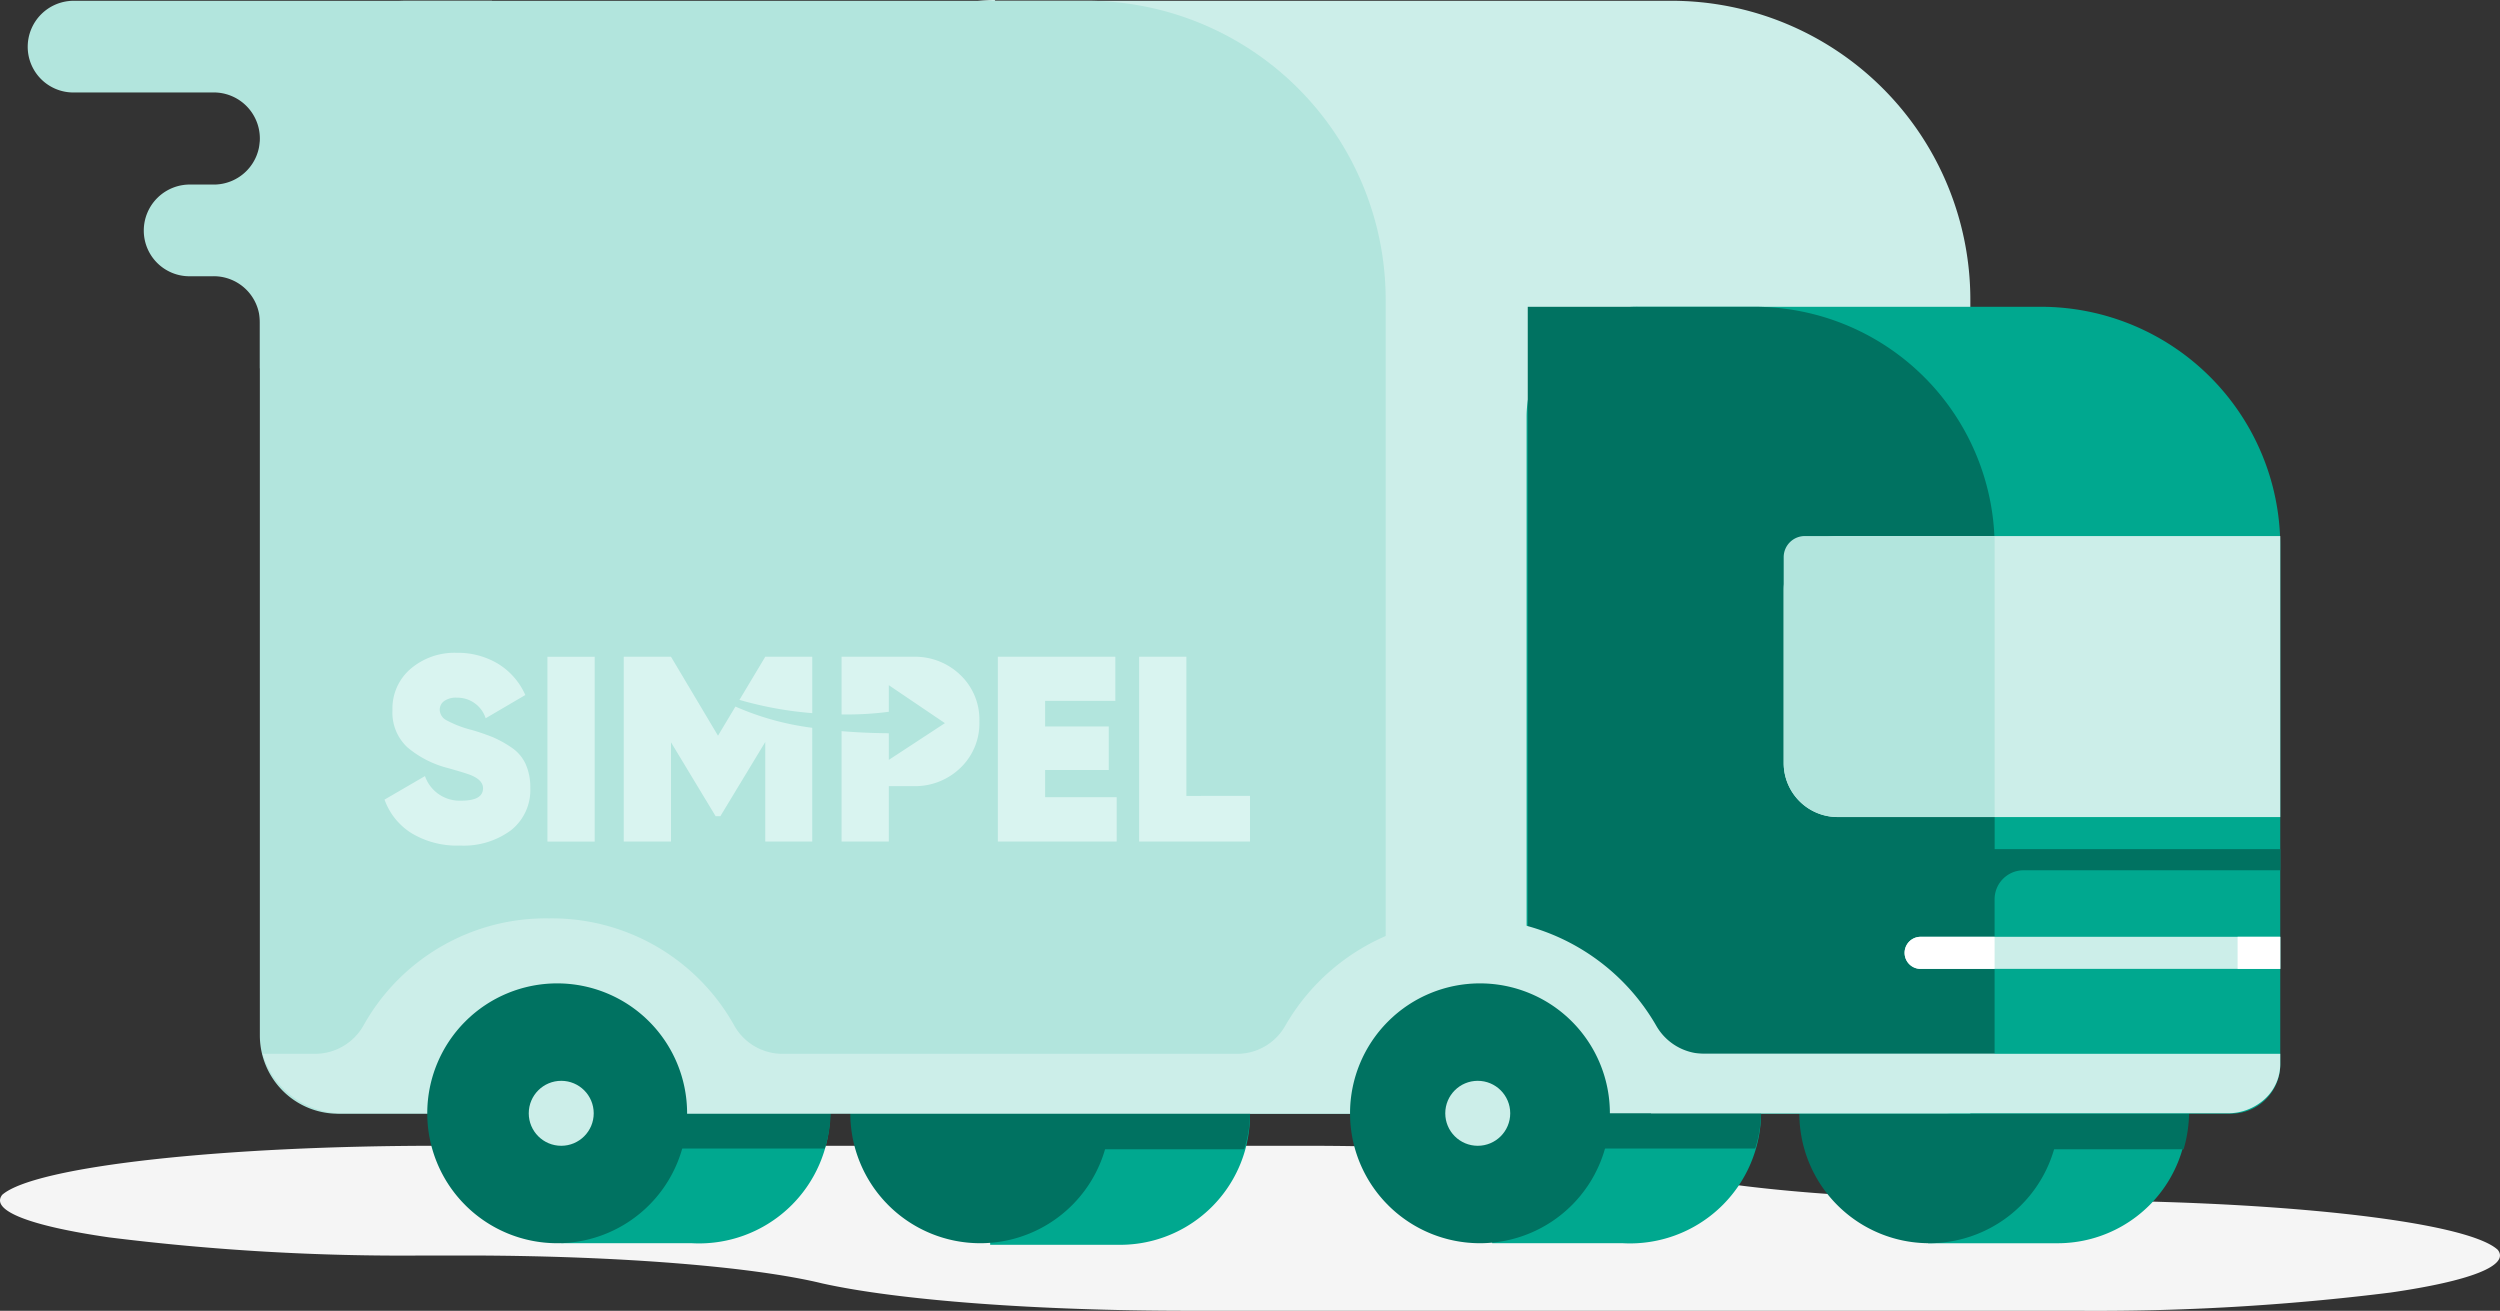
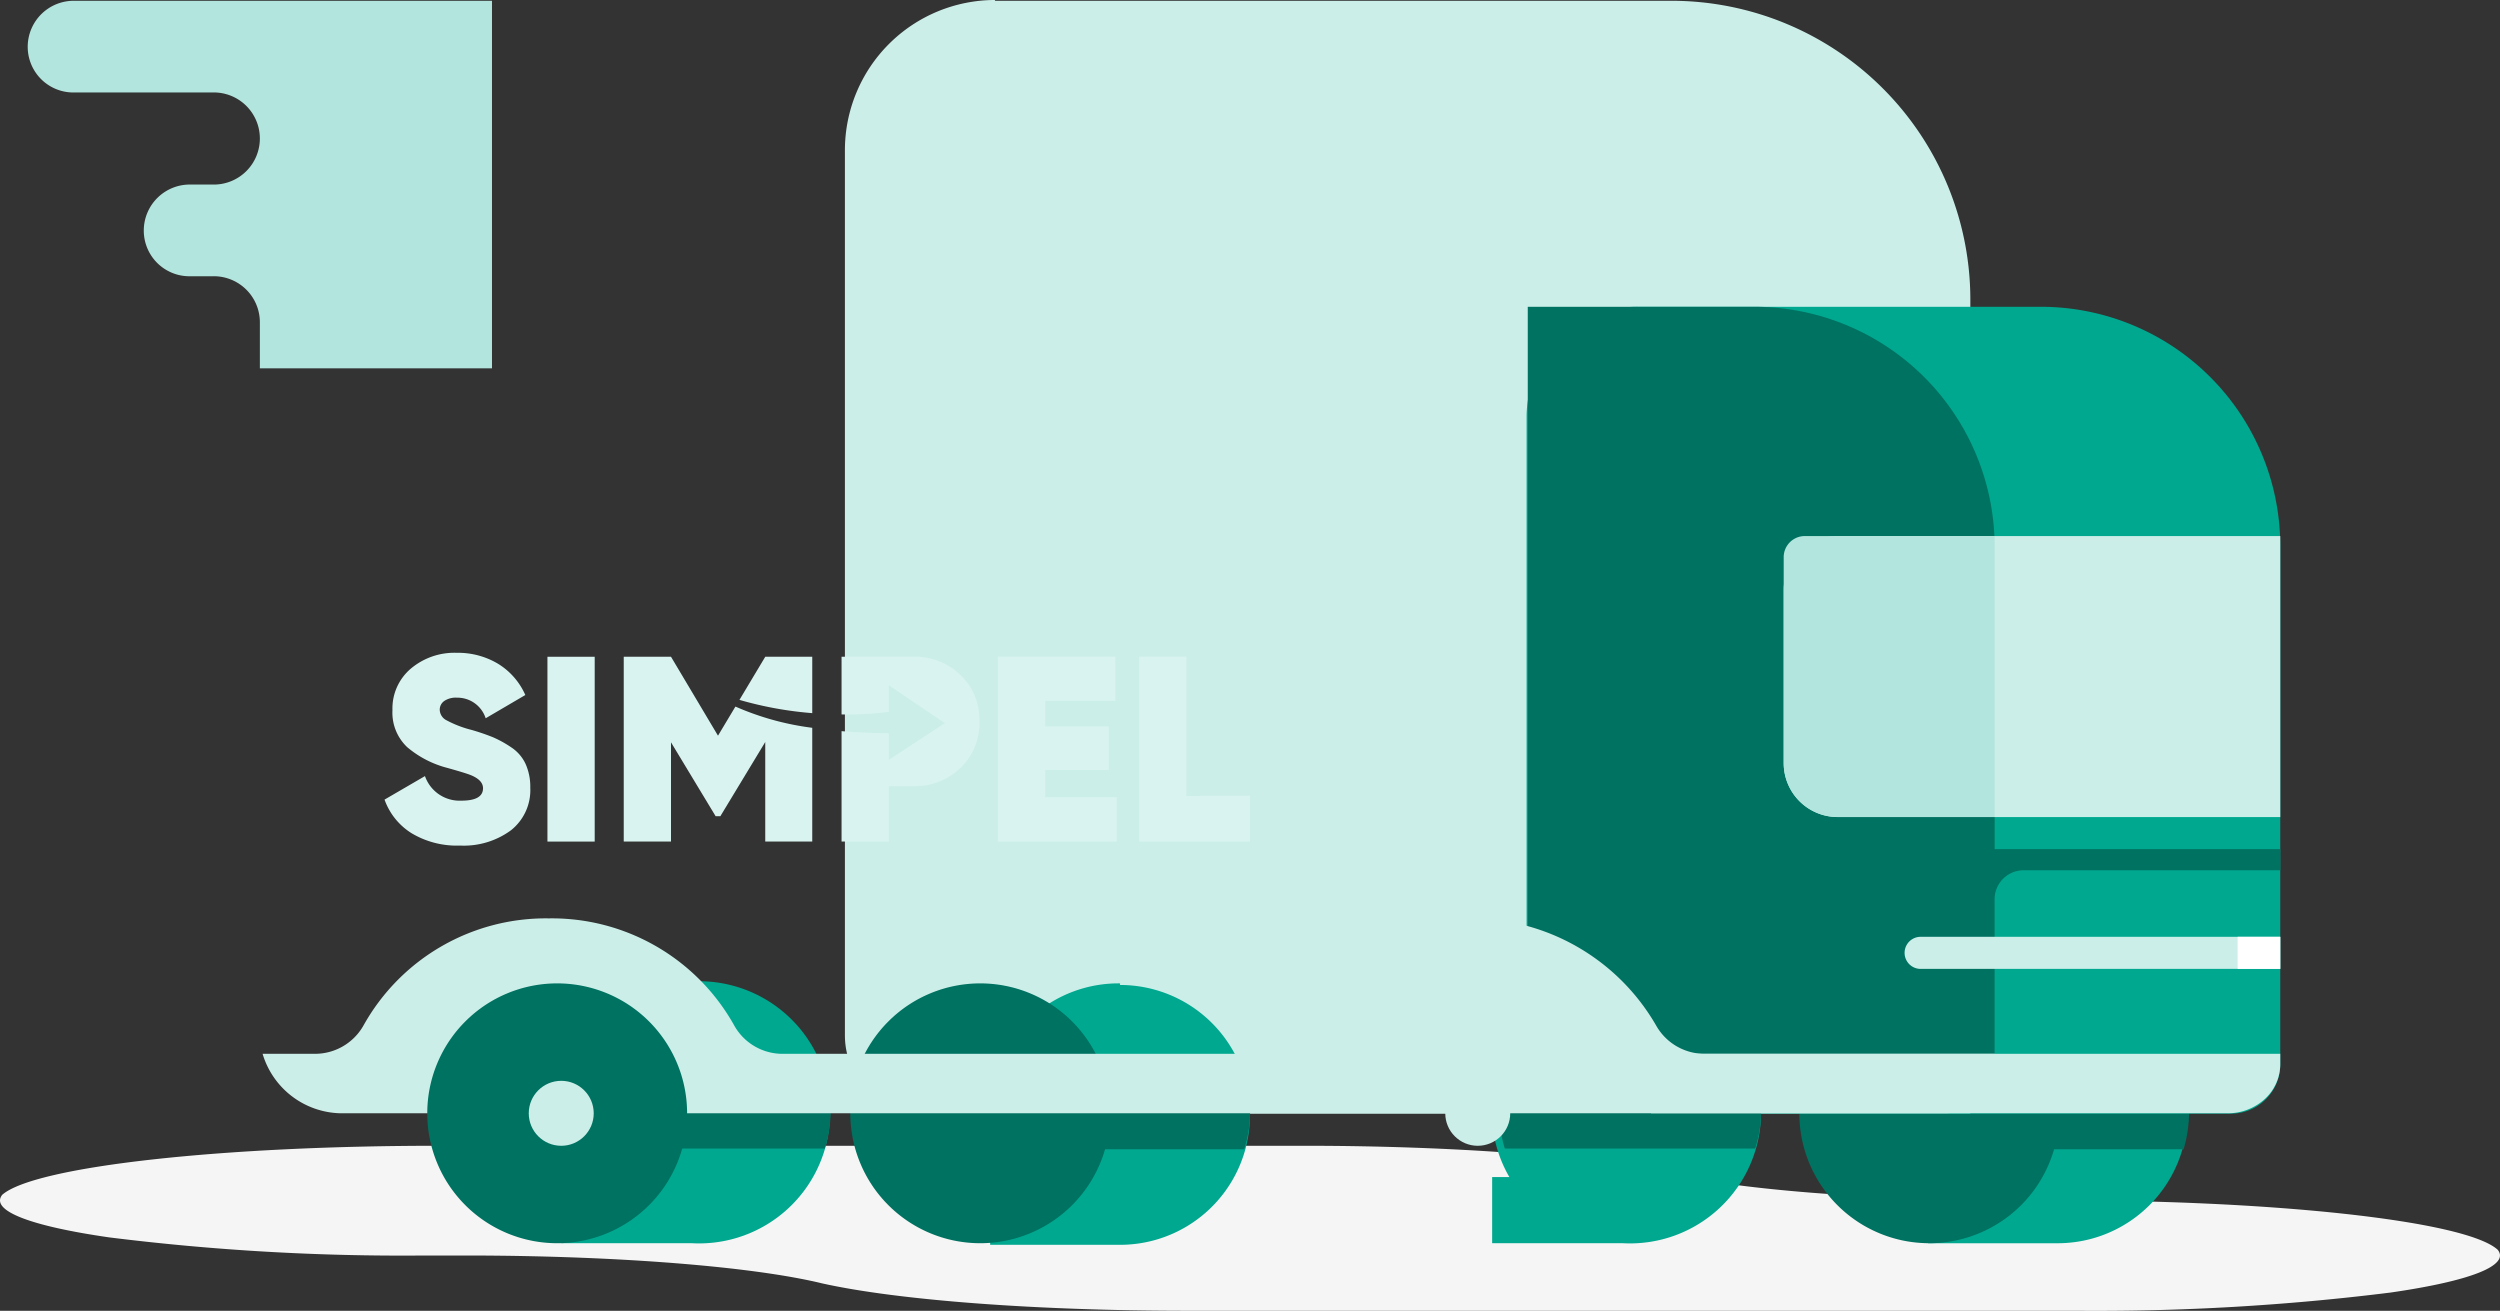
<svg xmlns="http://www.w3.org/2000/svg" width="277.463" height="145.481" viewBox="0 0 277.463 145.481">
  <rect x="0" y="0" width="277.463" height="145.481" fill="#333333" stroke="none" />
  <g transform="translate(20.84 -36.427)">
    <path d="M254.98,23.066h-3.139c-16.319-.027-31.238-1.207-38.961-3.081-8.391-1.845-23.612-2.979-40.068-2.985H77.165c-24.445-.035-45.335,2.288-48.931,5.44-1.36,1.723,2.948,3.44,11.855,4.725a262.364,262.364,0,0,0,34.861,2.015h5.909c16.147.063,30.8,1.247,38.407,3.1,8.453,1.879,23.912,3.033,40.622,3.033H258.3a263.432,263.432,0,0,0,34.991-2.022c8.941-1.289,13.269-3.012,11.91-4.742C301.719,25.317,280.034,22.948,254.98,23.066Z" transform="translate(-48.826 146.591)" fill="#f5f5f5" />
    <path d="M61.549,49.29A14.419,14.419,0,0,0,47,63.709a14.115,14.115,0,0,0,1.954,7.123H47v7.3H61.375a14.419,14.419,0,0,0,0-28.838Z" transform="translate(146.149 96.277)" fill="#00a88f" />
    <path d="M75.226,59.949a15.069,15.069,0,0,0,.608-4,14.072,14.072,0,0,0-.782-4.343H47.822a14.072,14.072,0,0,0-.782,4.343,13.463,13.463,0,0,0,.608,4Z" transform="translate(146.282 104.033)" fill="#007261" />
    <path d="M72.548,63.708A14.419,14.419,0,1,0,68.279,73.95,14.419,14.419,0,0,0,72.548,63.708Z" transform="translate(135.15 96.278)" fill="#007261" />
    <path d="M35.954,24.247h75.091a33.181,33.181,0,0,1,33.181,33.181v90.335H28.006a8.686,8.686,0,0,1-8.686-8.686V40.837A16.677,16.677,0,0,1,36,24.16Z" transform="translate(53.613 12.267)" fill="#cceee9" />
    <path d="M49.161,32H93.808a26.58,26.58,0,0,1,26.579,26.406v57.675a5.472,5.472,0,0,1-5.472,5.472H36.74V44.075A12.247,12.247,0,0,1,49.161,32Z" transform="translate(111.849 38.475)" fill="#00a88f" />
    <path d="M51.493,49.257A14.462,14.462,0,0,0,38.941,70.972H37.03v7.34H51.536a14.549,14.549,0,1,0,0-29.055Z" transform="translate(107.737 96.094)" fill="#00a88f" />
    <path d="M65.393,59.962a13.81,13.81,0,0,0,.651-4.039,14.376,14.376,0,0,0-.825-4.343H37.772a14.375,14.375,0,0,0-.782,4.343,13.549,13.549,0,0,0,.608,4.039Z" transform="translate(108.572 103.933)" fill="#007261" />
    <path d="M120.287,92.195h-31.7V58.406A26.666,26.666,0,0,0,61.96,32H36.77v89.51H83.11a5.472,5.472,0,0,0,5.472-5.429V97.754A3.214,3.214,0,0,1,91.8,94.54h28.49Z" transform="translate(111.949 38.476)" fill="#007261" />
    <path d="M39.4,49.291A14.332,14.332,0,0,0,26.937,71.006H24.983v7.3H39.4a14.419,14.419,0,1,0,0-28.838Z" transform="translate(64.071 96.277)" fill="#00a88f" />
    <path d="M53.1,59.949a13.507,13.507,0,0,0,.651-4,14.115,14.115,0,0,0-.825-4.343H25.735a14.116,14.116,0,0,0-.825,4.343,15.07,15.07,0,0,0,.608,4Z" transform="translate(64.148 104.033)" fill="#007261" />
    <path d="M50.428,63.709A14.419,14.419,0,1,0,36.009,78.128,14.419,14.419,0,0,0,50.428,63.709Z" transform="translate(51.942 96.278)" fill="#007261" />
    <path d="M29.416,49.257A14.462,14.462,0,0,0,16.864,70.972H14.91v7.34H29.416a14.549,14.549,0,1,0,0-29.055Z" transform="translate(26.538 96.094)" fill="#00a88f" />
    <path d="M43.313,59.962a13.81,13.81,0,0,0,.651-4.039,14.376,14.376,0,0,0-.825-4.343H15.692a14.375,14.375,0,0,0-.782,4.343,13.55,13.55,0,0,0,.608,4.039Z" transform="translate(27.387 103.933)" fill="#007261" />
-     <path d="M24.33,24.18H99.768a33.181,33.181,0,0,1,33.181,33.181V147.7H16.686A8.686,8.686,0,0,1,8,139.01V40.466A16.33,16.33,0,0,1,24.33,24.18Z" transform="translate(0 12.334)" fill="#b2e5dd" />
    <path d="M168.182,62.66a6.179,6.179,0,0,1-5.466-3.17,23.745,23.745,0,0,0-41.114,0,6.132,6.132,0,0,1-5.466,3.17H65.863A6.132,6.132,0,0,1,60.4,59.49,23.169,23.169,0,0,0,39.84,47.629,23.169,23.169,0,0,0,19.283,59.49a6.179,6.179,0,0,1-5.466,3.17H8.07a9.237,9.237,0,0,0,9.017,6.6H226.115a6.075,6.075,0,0,0,4.176-1.59A5.24,5.24,0,0,0,232,63.789V62.66Z" transform="translate(0.234 90.725)" fill="#cceee9" />
    <path d="M40.388,63.709A14.419,14.419,0,1,0,25.969,78.128,14.419,14.419,0,0,0,40.388,63.709Z" transform="translate(15.03 96.278)" fill="#007261" />
    <circle cx="3.605" cy="3.605" r="3.605" transform="translate(37.844 156.382)" fill="#cceee9" />
    <path d="M78.052,52.219V51.09H39.92v6.6H72.58A5.472,5.472,0,0,0,78.052,52.219Z" transform="translate(122.48 102.295)" fill="#cceee9" />
-     <path d="M62.288,63.709A14.419,14.419,0,1,0,47.869,78.128,14.419,14.419,0,0,0,62.288,63.709Z" transform="translate(95.545 96.278)" fill="#007261" />
    <circle cx="3.605" cy="3.605" r="3.605" transform="translate(139.563 156.382)" fill="#cceee9" />
    <path d="M98.423,38.68H49.347a5.993,5.993,0,0,0-6.037,5.993v19.2a5.993,5.993,0,0,0,6.037,5.993H98.423Z" transform="translate(133.813 57.241)" fill="#cceee9" />
    <path d="M66.719,38.68H45.655a2.345,2.345,0,0,0-2.345,2.345V63.87a5.993,5.993,0,0,0,6.037,5.993H66.719Z" transform="translate(133.813 57.241)" fill="#b2e5dd" />
    <path d="M88.127,48.1H48.171a1.781,1.781,0,0,0,0,3.561H88.127Z" transform="translate(144.109 92.299)" fill="#cceee9" />
-     <path d="M56.422,48.1H48.171a1.781,1.781,0,0,0,0,3.561h8.252Z" transform="translate(144.109 92.299)" fill="#fff" />
    <rect width="4.734" height="3.561" transform="translate(227.502 140.399)" fill="#fff" />
    <path d="M8,34.11H8a5.067,5.067,0,0,0,5.11,5.067H28.482a5.11,5.11,0,0,1,5.282,5.11h0a5.11,5.11,0,0,1-5.11,5.11H26.164a5.11,5.11,0,0,0-5.282,5.11h0a5.067,5.067,0,0,0,5.11,5.067h2.491a5.11,5.11,0,0,1,5.282,5.11v5.11H59.528V29H13.11A5.11,5.11,0,0,0,8,34.11Z" transform="translate(-25.764 7.514)" fill="#b2e5dd" />
    <g transform="translate(21.838 108.879)">
      <g transform="translate(0 0)">
        <path d="M14.037,10.475a12.311,12.311,0,0,0-1.993-1.1,23.983,23.983,0,0,0-2.4-.821,12.079,12.079,0,0,1-2.8-1.084,1.352,1.352,0,0,1-.718-1.143,1.18,1.18,0,0,1,.483-.967,2.262,2.262,0,0,1,1.422-.381,3.3,3.3,0,0,1,3.194,2.285l4.4-2.579A7.732,7.732,0,0,0,12.572,1.2,8.686,8.686,0,0,0,8,0,7.5,7.5,0,0,0,2.916,1.758,5.787,5.787,0,0,0,.88,6.358,5.259,5.259,0,0,0,2.52,10.475a11.253,11.253,0,0,0,4.454,2.3q1.992.557,2.579.791,1.378.557,1.378,1.465,0,1.378-2.4,1.378a4.072,4.072,0,0,1-4.044-2.726L0,16.293a7.273,7.273,0,0,0,2.989,3.722,9.777,9.777,0,0,0,5.392,1.378,8.829,8.829,0,0,0,5.656-1.7,5.689,5.689,0,0,0,2.139-4.718,6.215,6.215,0,0,0-.527-2.652,4.447,4.447,0,0,0-1.611-1.846Z" transform="translate(0 0)" fill="#d9f4f0" />
        <rect width="5.245" height="20.512" transform="translate(18.08 0.439)" fill="#d9f4f0" />
        <path d="M464.46,5.09h-5.216L456.38,9.875a40.48,40.48,0,0,0,8.08,1.472Z" transform="translate(-416.99 -4.651)" fill="#d9f4f0" />
        <path d="M318.052,13.852,312.835,5.09H307.59V25.6h5.245V14.584l4.952,8.2h.527l4.982-8.234V25.6h5.216V12.974a30.787,30.787,0,0,1-8.526-2.356l-1.936,3.233Z" transform="translate(-281.042 -4.651)" fill="#d9f4f0" />
        <path d="M595.651,5.09H587.68v6.4a35.565,35.565,0,0,0,5.244-.294V8.245l6.226,4.212-6.226,4.079V13.58c-1.907-.017-3.649-.1-5.244-.235V25.6h5.245V19.449h2.725a7.245,7.245,0,0,0,5.216-2.022,6.83,6.83,0,0,0,2.11-5.157,6.829,6.829,0,0,0-2.11-5.157A7.245,7.245,0,0,0,595.65,5.09Z" transform="translate(-536.957 -4.651)" fill="#d9f4f0" />
        <path d="M793.916,17.661h7.062V12.826h-7.062V9.984h7.794V5.09H788.67V25.6h13.186V20.679h-7.94Z" transform="translate(-720.6 -4.651)" fill="#d9f4f0" />
        <path d="M975.555,20.533V5.09H970.31V25.6h12.307v-5.07Z" transform="translate(-886.563 -4.651)" fill="#d9f4f0" />
      </g>
    </g>
  </g>
</svg>